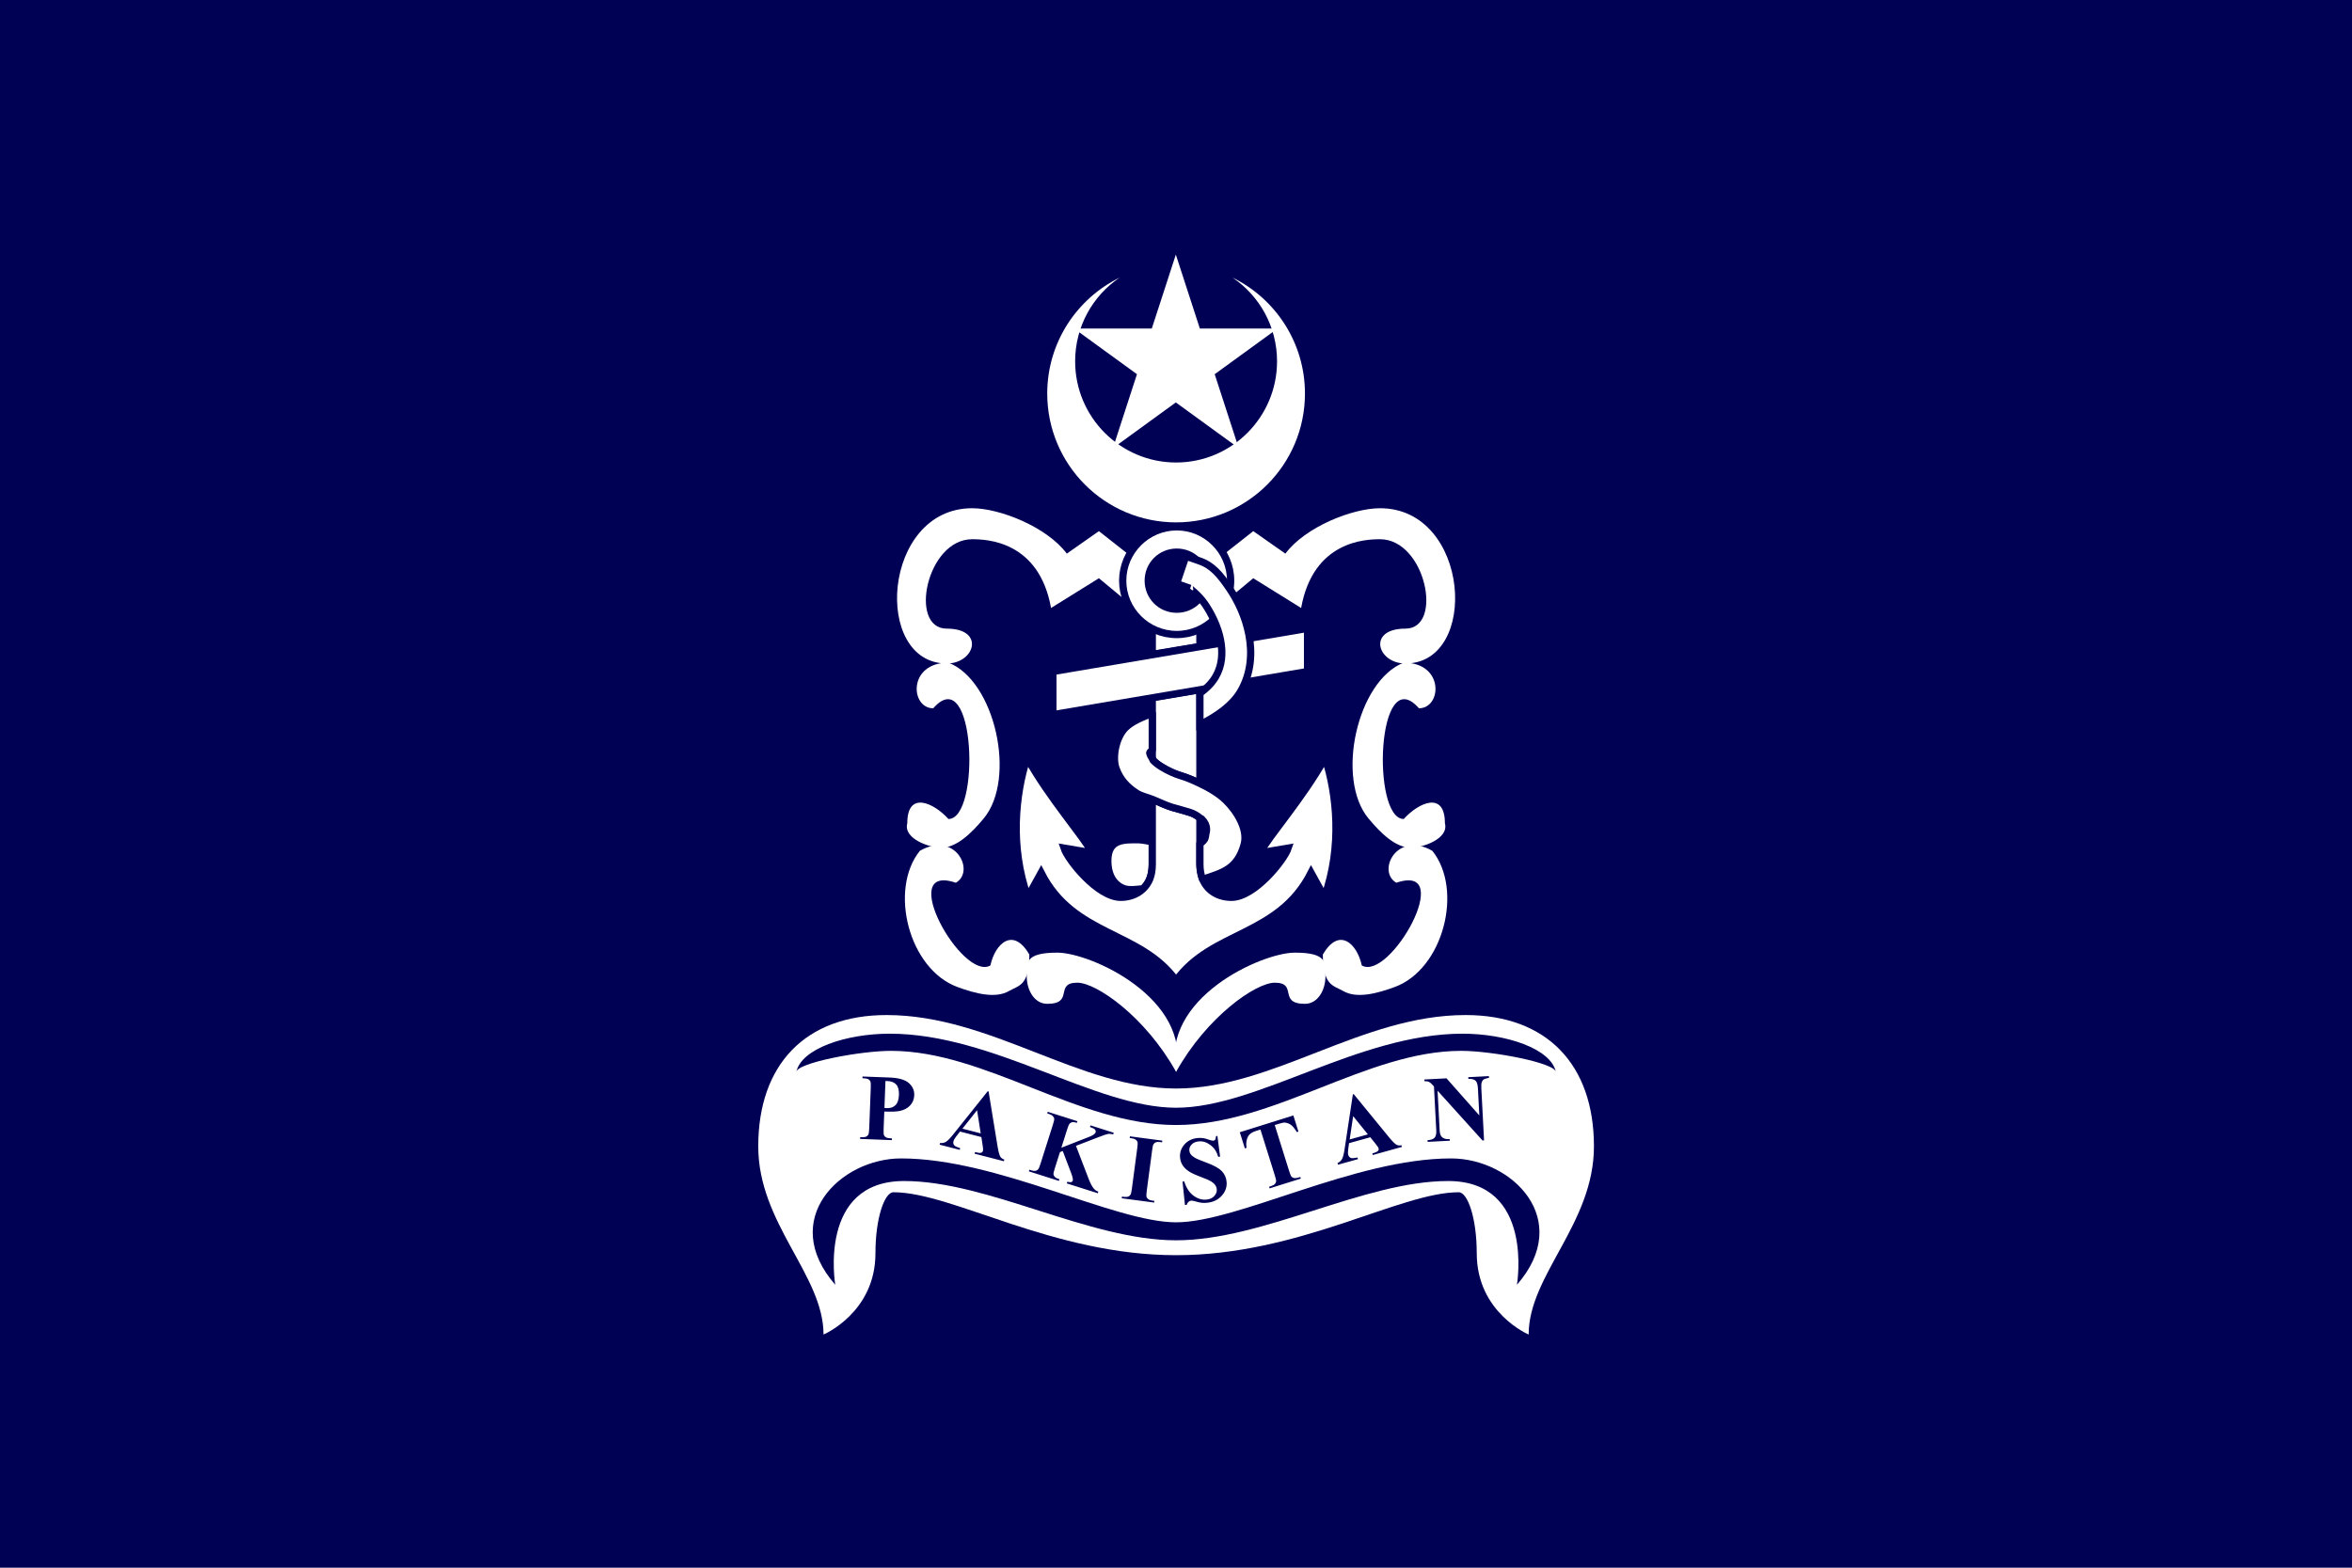
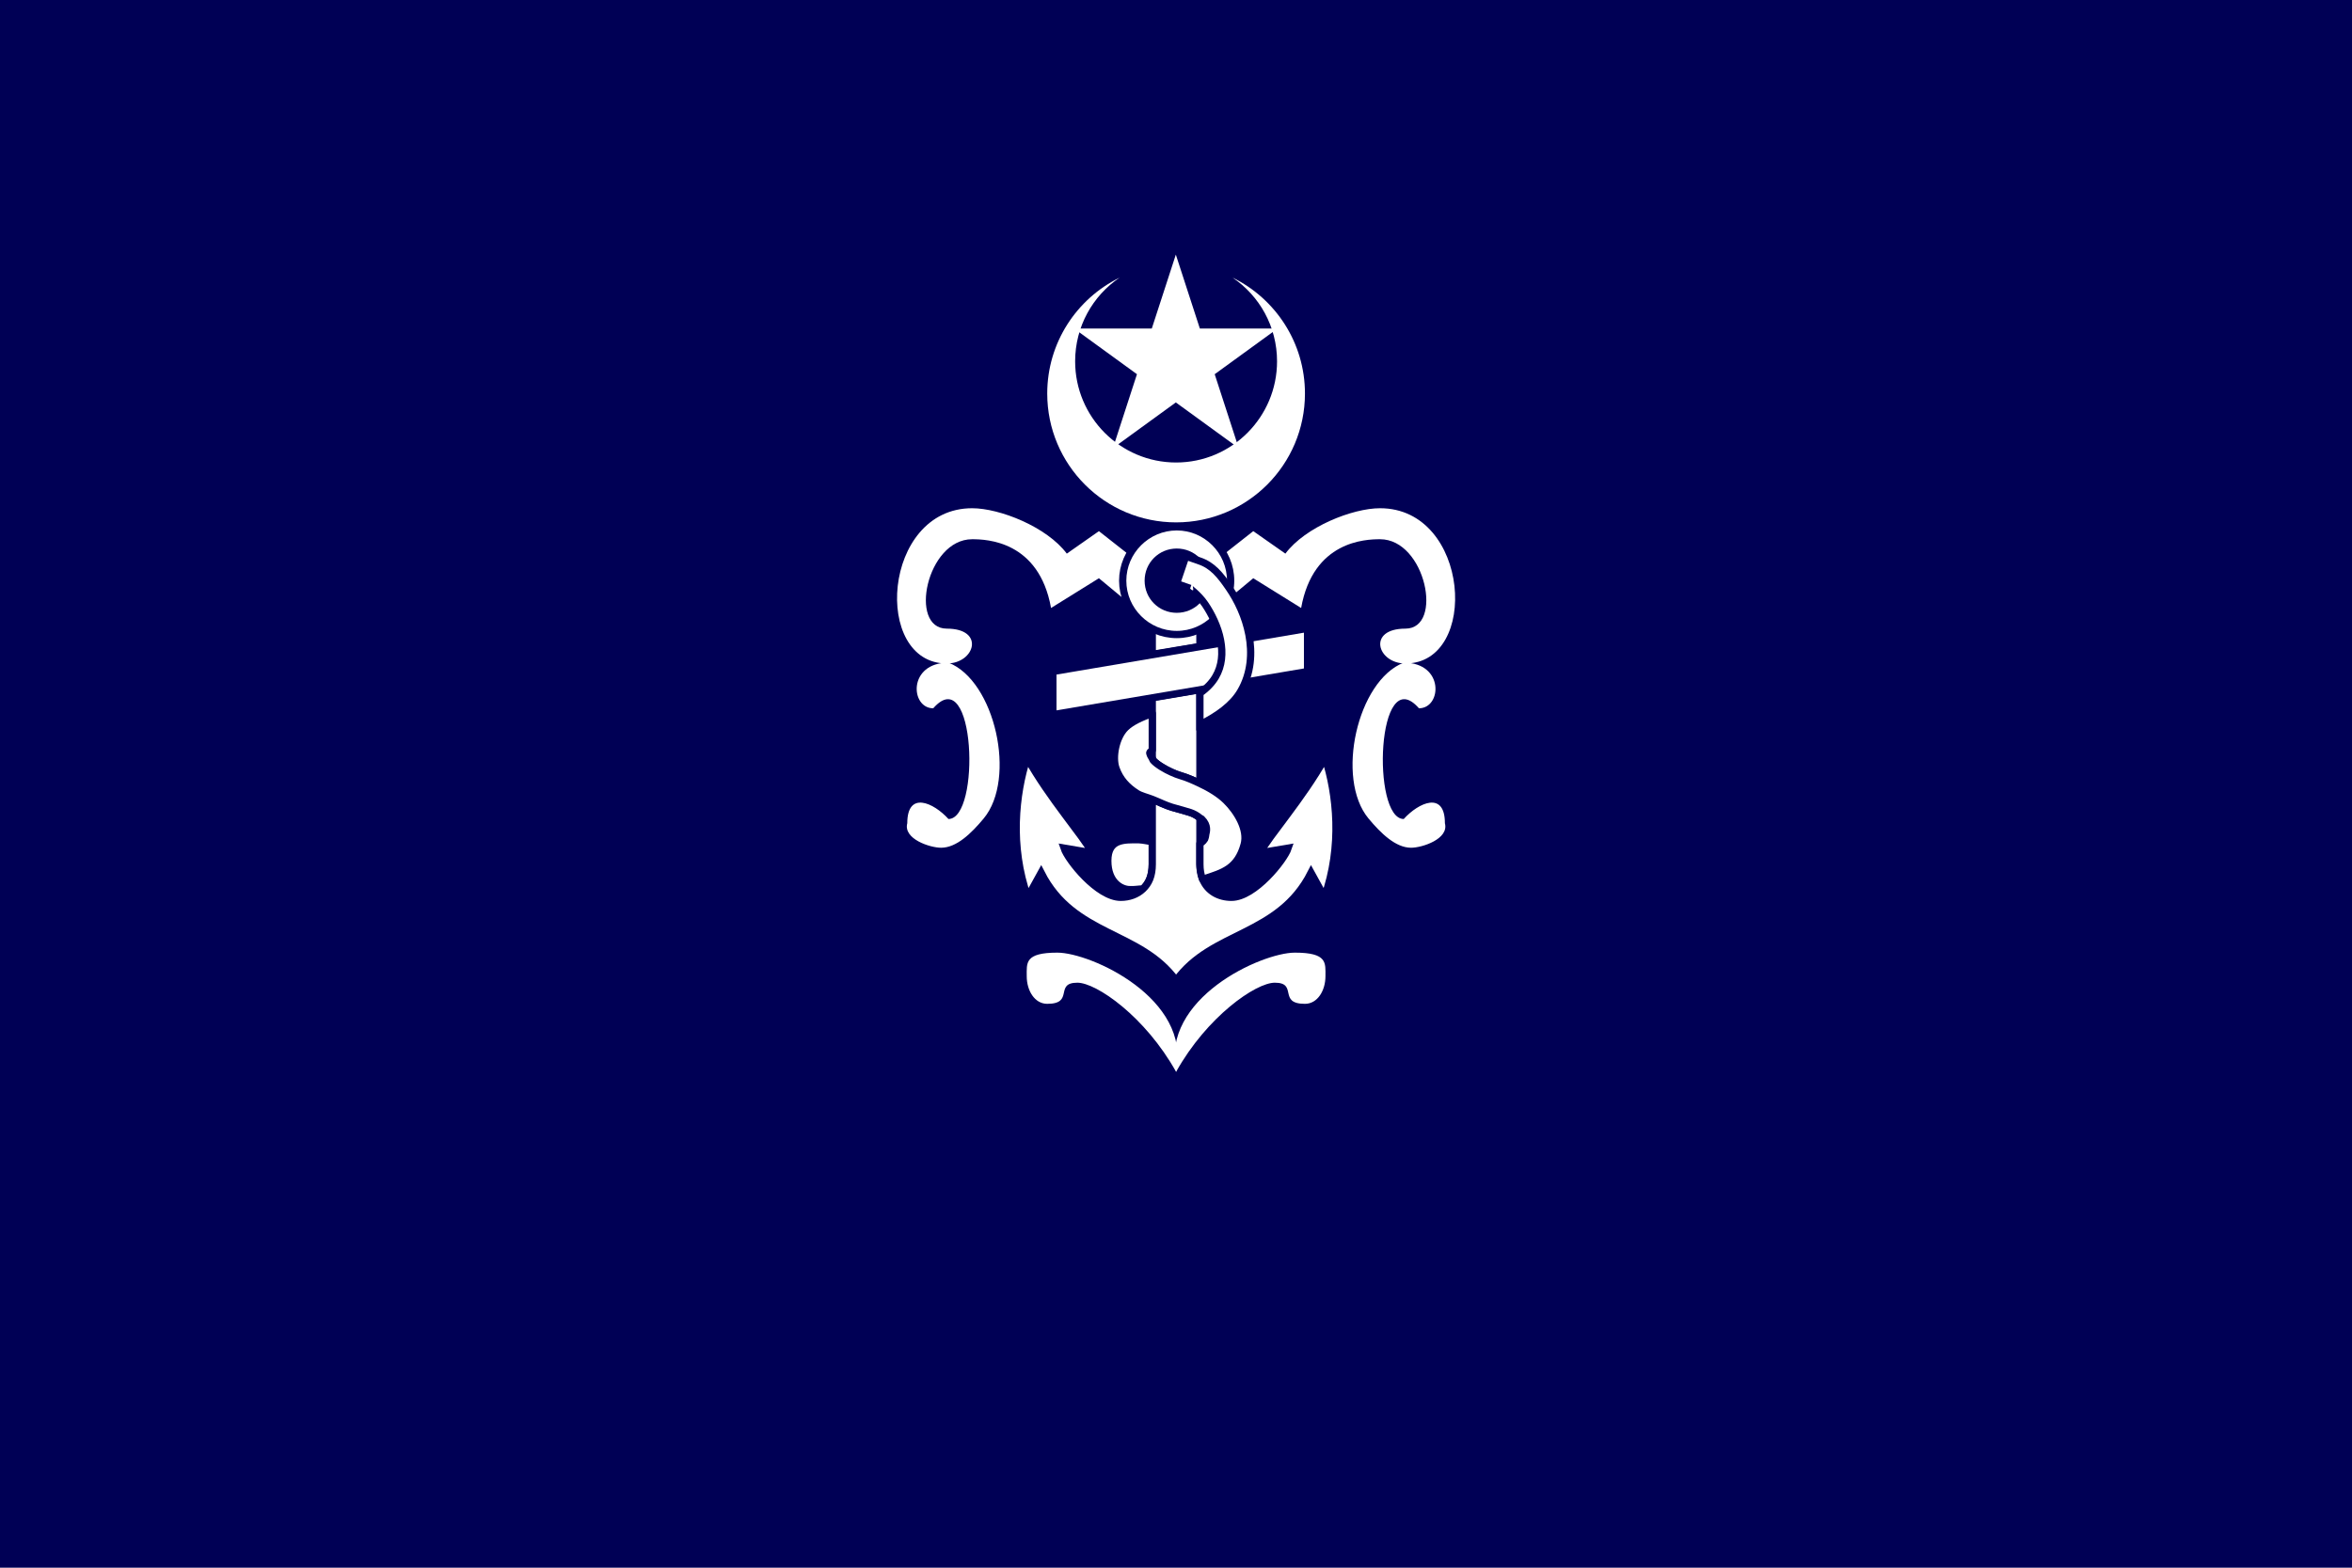
<svg xmlns="http://www.w3.org/2000/svg" xmlns:ns1="http://sodipodi.sourceforge.net/DTD/sodipodi-0.dtd" xmlns:ns2="http://www.inkscape.org/namespaces/inkscape" xmlns:xlink="http://www.w3.org/1999/xlink" width="600" height="400" id="svg2" ns1:version="0.32" ns2:version="0.48.1 " version="1.0" ns1:docname="ZZ1.svg">
  <defs id="defs4" />
  <ns1:namedview id="base" pagecolor="#ffffff" bordercolor="#666666" borderopacity="1.0" ns2:pageopacity="0.0" ns2:pageshadow="2" ns2:zoom="0.9325" ns2:cx="301.6346" ns2:cy="144.4609" ns2:document-units="px" ns2:current-layer="layer1" ns2:window-width="1280" ns2:window-height="1004" ns2:window-x="-8" ns2:window-y="-8" showgrid="false" ns2:window-maximized="1" />
  <g ns2:label="Layer 1" ns2:groupmode="layer" id="layer1">
    <rect style="opacity:1;color:#000000;fill:#000055;fill-opacity:1;fill-rule:evenodd;stroke:none;stroke-width:1;stroke-linecap:square;stroke-linejoin:miter;marker:none;marker-start:none;marker-mid:none;marker-end:none;stroke-miterlimit:4;stroke-dasharray:none;stroke-dashoffset:0;stroke-opacity:1;visibility:visible;display:inline;overflow:visible" id="rect3296" width="600" height="400" x="0" y="0" />
    <g id="g1332" transform="scale(1.852,1.852)">
      <g style="fill:#ffffff;fill-opacity:1" id="g3110">
        <path style="fill:#ffffff;fill-opacity:1;fill-rule:evenodd;stroke:none;stroke-width:0.5;stroke-linecap:butt;stroke-linejoin:miter;stroke-miterlimit:4;stroke-dasharray:none;stroke-opacity:1" d="M 130.411,86.608 C 135.732,86.608 134.294,91.411 130.411,91.411 C 120.157,91.411 121.497,70.02 133.905,70.02 C 137.691,70.02 144.188,72.577 146.946,76.274 L 151.37,73.176 L 156.494,77.205 L 154.786,82.499 L 151.37,79.664 L 144.776,83.763 C 143.115,74.511 135.89,74.291 133.905,74.291 C 127.62,74.291 125.116,86.608 130.411,86.608 z " id="path3098" ns1:nodetypes="ccccccccccc" />
        <path style="fill:#ffffff;fill-opacity:1;fill-rule:evenodd;stroke:none;stroke-width:0.5;stroke-linecap:butt;stroke-linejoin:miter;stroke-miterlimit:4;stroke-dasharray:none;stroke-opacity:1" d="M 130.644,91.294 C 125.022,91.294 125.387,97.582 128.548,97.582 C 134.362,90.948 135.109,112.835 130.644,112.835 C 128.587,110.563 124.973,108.93 124.973,113.418 C 124.392,115.585 128.099,116.794 129.631,116.794 C 131.749,116.794 133.78,114.826 135.493,112.769 C 140.077,107.266 137.042,93.778 130.644,91.294 z " id="path3100" ns1:nodetypes="cccccsc" />
-         <path ns1:nodetypes="cccccsc" id="path3104" d="M 126.704,117.22 C 131.573,114.408 134.401,120.036 131.663,121.617 C 123.312,118.779 132.554,135.246 136.42,133.013 C 137.066,130.017 139.544,127.631 141.788,131.517 C 141.788,135.822 140.303,135.772 138.977,136.538 C 137.142,137.597 134.399,136.908 131.887,135.983 C 125.166,133.509 122.405,122.569 126.704,117.22 z " style="fill:#ffffff;fill-opacity:1;fill-rule:evenodd;stroke:none;stroke-width:0.5;stroke-linecap:butt;stroke-linejoin:miter;stroke-miterlimit:4;stroke-dasharray:none;stroke-opacity:1" />
        <path style="fill:#ffffff;fill-opacity:1;fill-rule:evenodd;stroke:none;stroke-width:1px;stroke-linecap:butt;stroke-linejoin:miter;stroke-opacity:1" d="M 162,147.668 C 164.118,137.54 150.24,131.247 145.646,131.247 C 141.12,131.247 141.427,132.665 141.427,134.505 C 141.427,136.461 142.51,138.299 144.251,138.299 C 148.024,138.299 145.169,135.388 148.405,135.388 C 151.024,135.388 157.754,140.059 162,147.668 z " id="path3108" ns1:nodetypes="czsssc" />
      </g>
      <use style="fill:#ffffff;fill-opacity:1" height="216" width="324" transform="matrix(-1,0,0,1,324,0)" id="use3116" xlink:href="#g3110" y="0" x="0" />
      <path id="path3216" d="M 157.438,122.469 C 157.824,122.098 158.152,121.653 158.375,121.094 C 158.604,120.52 158.719,119.841 158.719,119.062 L 158.719,115.969 C 158.061,115.872 157.636,115.738 156.844,115.688 C 154.879,115.688 152.594,115.533 152.594,118.594 C 152.594,121.661 154.553,122.562 155.594,122.562 C 156.292,122.607 156.793,122.479 157.438,122.469 z " style="fill:#ffffff;fill-opacity:1;fill-rule:evenodd;stroke:#000055;stroke-width:1;stroke-linecap:square;stroke-linejoin:miter;stroke-miterlimit:4;stroke-dasharray:none;stroke-opacity:1" />
      <path ns1:nodetypes="cccccccccsccccsscccsssccc" id="path3214" d="M 141.469,104.406 C 139.872,109.371 139.077,116.588 141.562,123.594 L 143.406,120.25 C 147.898,129.082 157.014,128.199 162,135.094 C 166.986,128.199 176.102,129.082 180.594,120.25 L 182.438,123.594 C 184.923,116.588 184.128,109.371 182.531,104.406 C 179.347,110.088 174.802,115.144 173.562,117.5 L 177.438,116.844 C 176.884,118.494 172.791,123.625 169.625,123.625 C 167.927,123.625 166.352,122.816 165.656,121.125 C 165.646,121.128 165.281,119.841 165.281,119.062 L 165.281,116.219 L 165.281,112.688 C 164.883,112.361 164.48,112.12 163.938,111.938 C 163.291,111.72 162.495,111.53 161.438,111.219 C 160.557,110.959 159.669,110.496 158.719,110.125 L 158.719,115.969 L 158.719,119.062 C 158.719,119.841 158.604,120.52 158.375,121.094 C 158.152,121.653 157.824,122.098 157.438,122.469 C 156.634,123.24 155.531,123.625 154.375,123.625 C 151.209,123.625 147.116,118.494 146.562,116.844 L 150.438,117.5 C 149.198,115.144 144.653,110.088 141.469,104.406 z " style="fill:#ffffff;fill-opacity:1;fill-rule:evenodd;stroke:#000055;stroke-width:1;stroke-linecap:square;stroke-linejoin:miter;stroke-miterlimit:4;stroke-dasharray:none;stroke-opacity:1" />
      <path id="path3206" d="M 158.719,85.5 L 158.719,90.156 L 165.281,89.062 L 165.281,85.5 L 158.719,85.5 z M 165.281,95 L 158.719,96.094 L 158.719,98.281 L 158.719,103.344 L 158.719,104.469 C 158.725,104.479 158.745,104.521 158.75,104.531 C 158.75,104.534 158.75,104.56 158.75,104.562 C 158.756,104.573 158.776,104.614 158.781,104.625 C 158.781,104.628 158.781,104.653 158.781,104.656 C 158.787,104.662 158.807,104.682 158.812,104.688 C 158.817,104.698 158.838,104.739 158.844,104.75 C 159.138,105.078 159.554,105.378 160,105.656 C 160.891,106.213 161.931,106.658 162.562,106.844 C 163.565,107.139 164.425,107.531 165.281,107.938 L 165.281,99.844 L 165.281,95.5 L 165.281,95 z " style="fill:#ffffff;fill-opacity:1;fill-rule:evenodd;stroke:#000055;stroke-width:1;stroke-linecap:square;stroke-linejoin:miter;stroke-miterlimit:4;stroke-dasharray:none;stroke-opacity:1" />
      <path id="path2223" d="M 162.093,72.581 C 158.01,72.581 154.645,75.917 154.645,80 C 154.645,84.083 158.01,87.419 162.093,87.419 C 166.176,87.419 169.512,84.083 169.512,80 C 169.512,75.917 166.176,72.581 162.093,72.581 z M 162.093,76.071 C 164.282,76.071 166.022,77.811 166.022,80 C 166.022,82.189 164.282,83.929 162.093,83.929 C 159.904,83.929 158.164,82.189 158.164,80 C 158.164,77.811 159.904,76.071 162.093,76.071 z " style="opacity:1;color:#000000;fill:#ffffff;fill-opacity:1;fill-rule:evenodd;stroke:#000055;stroke-width:1;stroke-linecap:square;stroke-linejoin:miter;marker:none;marker-start:none;marker-mid:none;marker-end:none;stroke-miterlimit:4;stroke-dasharray:none;stroke-dashoffset:0;stroke-opacity:1;visibility:visible;display:inline;overflow:visible" />
      <rect transform="matrix(0.986,-0.167,0,1,0,0)" y="117.082" x="147.089" height="5.938" width="35.574" id="rect3118" style="opacity:1;color:#000000;fill:#ffffff;fill-opacity:1;fill-rule:evenodd;stroke:#000055;stroke-width:1.007;stroke-linecap:square;stroke-linejoin:miter;marker:none;marker-start:none;marker-mid:none;marker-end:none;stroke-miterlimit:4;stroke-dasharray:none;stroke-dashoffset:0;stroke-opacity:1;visibility:visible;display:inline;overflow:visible" />
      <path id="path3212" d="M 158.719,98.281 C 157.203,98.841 155.876,99.424 155.031,100.25 C 153.715,101.537 153.177,104.295 153.719,105.844 C 154.261,107.392 155.259,108.438 156.562,109.281 C 157.138,109.653 157.968,109.832 158.719,110.125 C 159.669,110.496 160.557,110.959 161.438,111.219 C 162.495,111.53 163.291,111.72 163.938,111.938 C 164.48,112.12 164.883,112.361 165.281,112.688 C 165.286,112.691 165.307,112.715 165.312,112.719 C 165.365,112.75 165.449,112.777 165.5,112.812 C 165.505,112.816 165.526,112.84 165.531,112.844 C 166.45,113.741 166.164,114.596 166.094,114.906 C 166.064,115.039 166.066,115.258 165.969,115.5 C 165.959,115.522 165.949,115.571 165.938,115.594 C 165.897,115.67 165.82,115.765 165.75,115.844 C 165.64,115.963 165.483,116.099 165.281,116.219 L 165.281,119.062 C 165.281,119.841 165.396,120.52 165.625,121.094 C 165.628,121.096 165.653,121.123 165.656,121.125 C 165.728,121.101 165.836,121.086 165.906,121.062 C 168.403,120.226 170.464,119.706 171.375,116.344 C 171.935,114.276 170.408,111.778 168.875,110.281 C 167.927,109.356 166.669,108.596 165.281,107.938 C 164.425,107.531 163.565,107.139 162.562,106.844 C 161.931,106.658 160.891,106.213 160,105.656 C 159.554,105.378 159.138,105.078 158.844,104.75 C 158.829,104.733 158.822,104.705 158.812,104.688 C 158.81,104.682 158.784,104.662 158.781,104.656 C 158.779,104.65 158.783,104.631 158.781,104.625 C 158.778,104.613 158.753,104.574 158.75,104.562 C 158.748,104.557 158.752,104.537 158.75,104.531 C 158.745,104.519 158.725,104.512 158.719,104.5 L 158.719,104.469 C 158.589,104.277 158.46,104.072 158.406,103.875 C 158.401,103.851 158.378,103.805 158.375,103.781 C 158.374,103.765 158.375,103.735 158.375,103.719 C 158.376,103.714 158.374,103.692 158.375,103.688 C 158.378,103.679 158.402,103.664 158.406,103.656 C 158.409,103.652 158.403,103.629 158.406,103.625 C 158.41,103.621 158.434,103.598 158.438,103.594 C 158.477,103.555 158.545,103.506 158.594,103.469 C 158.617,103.45 158.669,103.426 158.688,103.406 C 158.698,103.394 158.711,103.356 158.719,103.344 L 158.719,98.281 z " style="fill:#ffffff;fill-opacity:1;fill-rule:evenodd;stroke:#000055;stroke-width:1;stroke-linecap:square;stroke-linejoin:round;stroke-miterlimit:4;stroke-dasharray:none;stroke-opacity:1" />
      <path id="path3124" d="M 163.344,76.625 L 162.062,80.406 L 163.938,81.062 C 163.732,80.993 165.034,81.856 165.969,83.219 C 166.904,84.581 167.78,86.387 168.125,88.188 C 168.47,89.988 168.335,91.724 167.438,93.25 C 166.979,94.03 166.288,94.79 165.281,95.5 L 165.281,99.844 C 167.759,98.609 169.784,97.135 170.875,95.281 C 172.357,92.762 172.509,89.93 172.031,87.438 C 171.553,84.945 170.491,82.73 169.281,80.969 C 168.072,79.207 167.007,77.888 165.219,77.281 L 163.344,76.625 z " style="fill:#ffffff;fill-opacity:1;fill-rule:evenodd;stroke:#000055;stroke-width:1;stroke-linecap:square;stroke-linejoin:miter;stroke-miterlimit:4;stroke-dasharray:none;stroke-opacity:1" />
-       <path ns1:nodetypes="csscsszsscsss" d="M 162,172.929 C 144.964,172.929 131.231,164.258 123.066,164.258 C 121.84,164.258 120.587,167.799 120.587,172.673 C 120.587,180.841 113.437,183.863 113.437,183.863 C 113.437,175.667 104.444,168.593 104.444,157.934 C 104.444,146.666 110.942,139.841 122.134,139.845 C 136.507,139.85 148.583,149.968 162,149.968 C 175.417,149.968 187.493,139.85 201.866,139.845 C 213.059,139.841 219.556,146.666 219.556,157.934 C 219.556,168.593 210.563,175.667 210.563,183.863 C 210.563,183.863 203.413,180.841 203.413,172.673 C 203.413,167.799 202.16,164.258 200.934,164.258 C 192.769,164.258 179.036,172.929 162,172.929 z " style="fill:#ffffff;fill-opacity:1;fill-rule:evenodd;stroke:none;stroke-width:1px;stroke-linecap:butt;stroke-linejoin:miter;stroke-opacity:1" id="path3243" />
      <path ns1:nodetypes="cscszscsz" d="M 162,154.995 C 148.45,154.995 135.766,144.779 122.735,144.777 C 118.467,144.777 109.676,146.444 109.676,147.726 C 110.332,144.458 116.576,142.413 122.547,142.413 C 136.84,142.413 150.794,152.614 162,152.614 C 173.206,152.614 187.16,142.413 201.453,142.413 C 207.424,142.413 213.668,144.458 214.324,147.726 C 214.324,146.444 205.533,144.777 201.265,144.777 C 188.234,144.779 175.55,154.995 162,154.995 z " style="fill:#000055;fill-opacity:1;fill-rule:evenodd;stroke:none;stroke-width:1px;stroke-linecap:butt;stroke-linejoin:miter;stroke-opacity:1" id="path3255" />
      <path ns1:nodetypes="cscszscsz" d="M 162,170.878 C 174.009,170.878 187.884,162.711 199.467,162.711 C 211.397,162.711 208.948,177.007 208.948,177.007 C 216.8,168.006 208.264,159.598 199.885,159.598 C 186.588,159.598 170.524,168.4 162,168.4 C 153.476,168.4 137.412,159.598 124.115,159.598 C 115.736,159.598 107.2,168.006 115.052,177.007 C 115.052,177.007 112.603,162.711 124.533,162.711 C 136.116,162.711 149.991,170.878 162,170.878 z " style="fill:#000055;fill-opacity:1;fill-rule:evenodd;stroke:none;stroke-width:1px;stroke-linecap:butt;stroke-linejoin:miter;stroke-opacity:1" id="path3266" />
      <path id="path3273" d="M 154.219,38.25 C 148.319,41.139 144.25,47.21 144.25,54.219 C 144.25,64.023 152.196,71.969 162,71.969 C 171.804,71.969 179.75,64.023 179.75,54.219 C 179.75,47.21 175.681,41.139 169.781,38.25 C 173.482,40.751 175.906,44.982 175.906,49.781 C 175.906,57.461 169.679,63.719 162,63.719 C 154.321,63.719 148.094,57.461 148.094,49.781 C 148.094,44.982 150.518,40.751 154.219,38.25 z " style="opacity:1;color:#000000;fill:#ffffff;fill-opacity:1;fill-rule:evenodd;stroke:none;stroke-width:1;stroke-linecap:square;stroke-linejoin:miter;marker:none;marker-start:none;marker-mid:none;marker-end:none;stroke-miterlimit:4;stroke-dasharray:none;stroke-dashoffset:0;stroke-opacity:1;visibility:visible;display:inline;overflow:visible" />
      <path transform="matrix(0.94,0,0,0.94,85.212,0.279)" d="m 81.651,37.019 3.52,10.833 11.391,4.31e-4 -9.215,6.696 3.519,10.833 -9.215,-6.695 -9.215,6.695 3.519,-10.833 -9.215,-6.696 11.391,-4.3e-4 z" ns2:randomized="0" ns2:rounded="0" ns2:flatsided="false" ns1:arg2="-0.94247777" ns1:arg1="-1.5707963" ns1:r2="5.9890823" ns1:r1="15.678226" ns1:cy="52.697052" ns1:cx="81.651474" ns1:sides="5" id="path3278" style="opacity:1;color:#000000;fill:#ffffff;fill-opacity:1;fill-rule:evenodd;stroke:none;stroke-width:1;stroke-linecap:square;stroke-linejoin:miter;marker:none;marker-start:none;marker-mid:none;marker-end:none;stroke-miterlimit:4;stroke-dasharray:none;stroke-dashoffset:0;stroke-opacity:1;visibility:visible;display:inline;overflow:visible" ns1:type="star" />
      <path id="text3287" d="M 121.806,153.138 L 121.715,155.523 C 121.697,155.988 121.714,156.283 121.764,156.408 C 121.819,156.528 121.917,156.627 122.058,156.705 C 122.203,156.782 122.47,156.828 122.859,156.843 L 122.85,157.078 L 118.48,156.911 L 118.489,156.676 C 118.886,156.691 119.156,156.666 119.298,156.599 C 119.445,156.529 119.548,156.435 119.608,156.319 C 119.671,156.203 119.712,155.912 119.73,155.447 L 119.943,149.865 C 119.961,149.4 119.942,149.107 119.888,148.986 C 119.837,148.862 119.742,148.761 119.601,148.683 C 119.46,148.606 119.192,148.56 118.799,148.545 L 118.808,148.31 L 122.557,148.453 C 123.792,148.5 124.669,148.754 125.189,149.214 C 125.71,149.674 125.957,150.234 125.932,150.894 C 125.911,151.452 125.719,151.924 125.357,152.308 C 124.995,152.692 124.507,152.944 123.893,153.065 C 123.479,153.151 122.783,153.175 121.806,153.138 M 121.967,148.926 L 121.825,152.643 C 121.964,152.657 122.07,152.665 122.142,152.668 C 122.658,152.687 123.061,152.55 123.352,152.257 C 123.643,151.959 123.8,151.488 123.825,150.845 C 123.849,150.207 123.728,149.734 123.46,149.428 C 123.192,149.121 122.781,148.957 122.227,148.936 L 121.967,148.926 M 135.179,156.655 L 132.235,155.896 L 131.675,156.617 C 131.491,156.858 131.376,157.066 131.331,157.243 C 131.27,157.476 131.32,157.673 131.48,157.832 C 131.574,157.926 131.834,158.045 132.26,158.19 L 132.201,158.418 L 129.429,157.703 L 129.488,157.475 C 129.798,157.507 130.076,157.448 130.32,157.297 C 130.566,157.141 130.912,156.783 131.358,156.22 L 136.054,150.339 L 136.171,150.369 L 137.414,157.979 C 137.534,158.7 137.665,159.169 137.806,159.384 C 137.912,159.547 138.09,159.672 138.339,159.758 L 138.28,159.985 L 134.248,158.945 L 134.306,158.718 L 134.472,158.761 C 134.796,158.844 135.035,158.858 135.19,158.801 C 135.297,158.759 135.366,158.676 135.398,158.554 C 135.417,158.48 135.424,158.401 135.419,158.317 C 135.421,158.278 135.399,158.108 135.354,157.808 L 135.179,156.655 M 135.088,156.146 L 134.586,152.956 L 132.567,155.497 L 135.088,156.146 M 148.208,157.865 L 149.947,162.393 C 150.193,163.031 150.434,163.487 150.671,163.762 C 150.844,163.959 151.049,164.095 151.287,164.171 L 151.216,164.395 L 146.945,163.039 L 147.016,162.815 C 147.294,162.876 147.481,162.889 147.577,162.853 C 147.677,162.818 147.741,162.756 147.769,162.667 C 147.823,162.498 147.738,162.12 147.516,161.535 L 146.385,158.572 L 146.002,158.73 L 145.291,160.968 C 145.155,161.396 145.095,161.67 145.11,161.79 C 145.125,161.91 145.189,162.031 145.302,162.151 C 145.416,162.267 145.625,162.373 145.927,162.469 L 145.856,162.693 L 141.718,161.379 L 141.789,161.155 L 142.061,161.242 C 142.299,161.317 142.504,161.336 142.676,161.297 C 142.799,161.274 142.91,161.203 143.01,161.083 C 143.085,161.001 143.188,160.754 143.319,160.342 L 145.032,154.946 C 145.165,154.526 145.226,154.257 145.215,154.138 C 145.204,154.019 145.142,153.899 145.029,153.779 C 144.922,153.656 144.753,153.558 144.523,153.485 L 144.251,153.399 L 144.322,153.175 L 148.406,154.472 L 148.335,154.695 C 148.057,154.607 147.832,154.58 147.661,154.615 C 147.538,154.638 147.426,154.706 147.323,154.82 C 147.243,154.906 147.136,155.156 147.004,155.572 L 146.194,158.125 L 150.019,156.629 C 150.551,156.42 150.85,156.213 150.915,156.007 C 150.964,155.854 150.916,155.706 150.77,155.562 C 150.696,155.489 150.485,155.391 150.138,155.268 L 150.209,155.044 L 153.409,156.06 L 153.338,156.284 C 153.046,156.213 152.803,156.194 152.611,156.226 C 152.424,156.256 151.96,156.415 151.22,156.704 L 148.208,157.865 M 159.005,165.446 L 158.974,165.678 L 154.513,165.088 L 154.544,164.855 L 154.827,164.892 C 155.074,164.925 155.279,164.907 155.442,164.839 C 155.559,164.795 155.656,164.705 155.734,164.571 C 155.793,164.476 155.851,164.215 155.908,163.787 L 156.651,158.174 C 156.709,157.737 156.722,157.462 156.691,157.346 C 156.659,157.231 156.577,157.124 156.445,157.026 C 156.318,156.924 156.134,156.857 155.895,156.825 L 155.612,156.787 L 155.643,156.555 L 160.104,157.146 L 160.074,157.378 L 159.79,157.341 C 159.543,157.308 159.338,157.326 159.175,157.394 C 159.058,157.438 158.959,157.527 158.877,157.662 C 158.818,157.756 158.76,158.018 158.703,158.445 L 157.959,164.059 C 157.902,164.495 157.889,164.771 157.92,164.886 C 157.956,165.001 158.038,165.11 158.165,165.213 C 158.297,165.311 158.483,165.376 158.722,165.408 L 159.005,165.446 M 167.692,156.503 L 168.06,159.349 L 167.801,159.376 C 167.604,158.673 167.243,158.13 166.718,157.747 C 166.197,157.359 165.658,157.194 165.103,157.252 C 164.673,157.296 164.345,157.448 164.116,157.706 C 163.892,157.959 163.795,158.235 163.826,158.534 C 163.846,158.723 163.908,158.887 164.011,159.025 C 164.154,159.21 164.37,159.385 164.66,159.551 C 164.872,159.669 165.354,159.867 166.107,160.146 C 167.16,160.534 167.884,160.929 168.279,161.33 C 168.67,161.732 168.895,162.215 168.953,162.779 C 169.028,163.494 168.813,164.14 168.307,164.716 C 167.805,165.288 167.124,165.618 166.266,165.708 C 165.996,165.736 165.739,165.735 165.493,165.705 C 165.248,165.676 164.936,165.604 164.558,165.49 C 164.347,165.427 164.177,165.402 164.046,165.416 C 163.937,165.427 163.826,165.482 163.712,165.578 C 163.599,165.675 163.514,165.814 163.456,165.995 L 163.222,166.019 L 162.885,162.786 L 163.118,162.762 C 163.399,163.652 163.827,164.309 164.403,164.734 C 164.983,165.154 165.578,165.333 166.188,165.269 C 166.66,165.22 167.021,165.052 167.272,164.767 C 167.527,164.481 167.637,164.167 167.601,163.826 C 167.58,163.624 167.505,163.434 167.376,163.256 C 167.251,163.078 167.07,162.916 166.834,162.77 C 166.597,162.62 166.186,162.438 165.602,162.222 C 164.784,161.92 164.19,161.653 163.821,161.419 C 163.452,161.185 163.157,160.912 162.937,160.598 C 162.722,160.285 162.593,159.928 162.551,159.528 C 162.48,158.846 162.67,158.239 163.121,157.707 C 163.572,157.175 164.178,156.869 164.94,156.79 C 165.218,156.761 165.49,156.766 165.758,156.807 C 165.961,156.836 166.211,156.906 166.508,157.016 C 166.808,157.12 167.015,157.167 167.129,157.155 C 167.238,157.144 167.321,157.101 167.377,157.027 C 167.433,156.953 167.475,156.785 167.503,156.522 L 167.692,156.503 M 178.154,153.679 L 178.85,155.902 L 178.632,155.97 C 178.342,155.498 178.084,155.175 177.857,155.002 C 177.628,154.825 177.356,154.713 177.04,154.666 C 176.864,154.642 176.584,154.689 176.2,154.81 L 175.588,155.001 L 177.573,161.337 C 177.705,161.757 177.809,162.013 177.887,162.104 C 177.968,162.194 178.088,162.258 178.246,162.297 C 178.408,162.331 178.606,162.311 178.84,162.238 L 179.112,162.152 L 179.183,162.376 L 174.882,163.724 L 174.812,163.5 L 175.084,163.414 C 175.322,163.339 175.501,163.237 175.62,163.107 C 175.707,163.017 175.76,162.894 175.777,162.738 C 175.791,162.627 175.734,162.366 175.605,161.954 L 173.62,155.618 L 173.026,155.804 C 172.473,155.977 172.108,156.22 171.931,156.533 C 171.682,156.97 171.606,157.506 171.703,158.141 L 171.472,158.213 L 170.776,155.99 L 178.154,153.679 M 188.752,156.68 L 185.823,157.496 L 185.7,158.4 C 185.66,158.701 185.665,158.939 185.714,159.115 C 185.779,159.347 185.92,159.492 186.138,159.55 C 186.267,159.584 186.551,159.558 186.992,159.47 L 187.055,159.696 L 184.298,160.464 L 184.235,160.238 C 184.52,160.111 184.73,159.92 184.866,159.667 C 185.001,159.41 185.121,158.926 185.226,158.216 L 186.349,150.774 L 186.466,150.741 L 191.35,156.708 C 191.814,157.273 192.162,157.613 192.392,157.729 C 192.566,157.817 192.782,157.836 193.04,157.786 L 193.103,158.012 L 189.092,159.129 L 189.029,158.903 L 189.194,158.857 C 189.516,158.767 189.73,158.66 189.835,158.533 C 189.907,158.443 189.925,158.337 189.891,158.215 C 189.871,158.141 189.838,158.069 189.792,157.999 C 189.773,157.964 189.669,157.828 189.48,157.591 L 188.752,156.68 M 188.418,156.286 L 186.388,153.774 L 185.911,156.984 L 188.418,156.286 M 199.249,148.563 L 203.769,153.673 L 203.576,149.977 C 203.549,149.461 203.456,149.117 203.299,148.943 C 203.083,148.708 202.737,148.608 202.26,148.641 L 202.248,148.406 L 205.087,148.258 L 205.1,148.493 C 204.739,148.558 204.497,148.632 204.374,148.715 C 204.255,148.793 204.164,148.919 204.101,149.091 C 204.042,149.26 204.023,149.547 204.045,149.952 L 204.419,157.109 L 204.203,157.12 L 198.016,150.268 L 198.302,155.732 C 198.328,156.226 198.457,156.554 198.69,156.716 C 198.928,156.877 199.192,156.95 199.484,156.935 L 199.686,156.924 L 199.699,157.159 L 196.65,157.318 L 196.637,157.084 C 197.11,157.055 197.435,156.94 197.611,156.741 C 197.787,156.541 197.863,156.212 197.839,155.756 L 197.522,149.69 L 197.326,149.471 C 197.133,149.252 196.964,149.111 196.821,149.046 C 196.678,148.982 196.475,148.952 196.212,148.957 L 196.2,148.723 L 199.249,148.563" style="font-size:13px;font-style:normal;font-variant:normal;font-weight:bold;font-stretch:normal;text-align:center;line-height:100%;writing-mode:lr-tb;text-anchor:middle;fill:#000055;fill-opacity:1;stroke:none;stroke-width:1px;stroke-linecap:butt;stroke-linejoin:miter;stroke-opacity:1;font-family:Times New Roman" />
    </g>
  </g>
</svg>